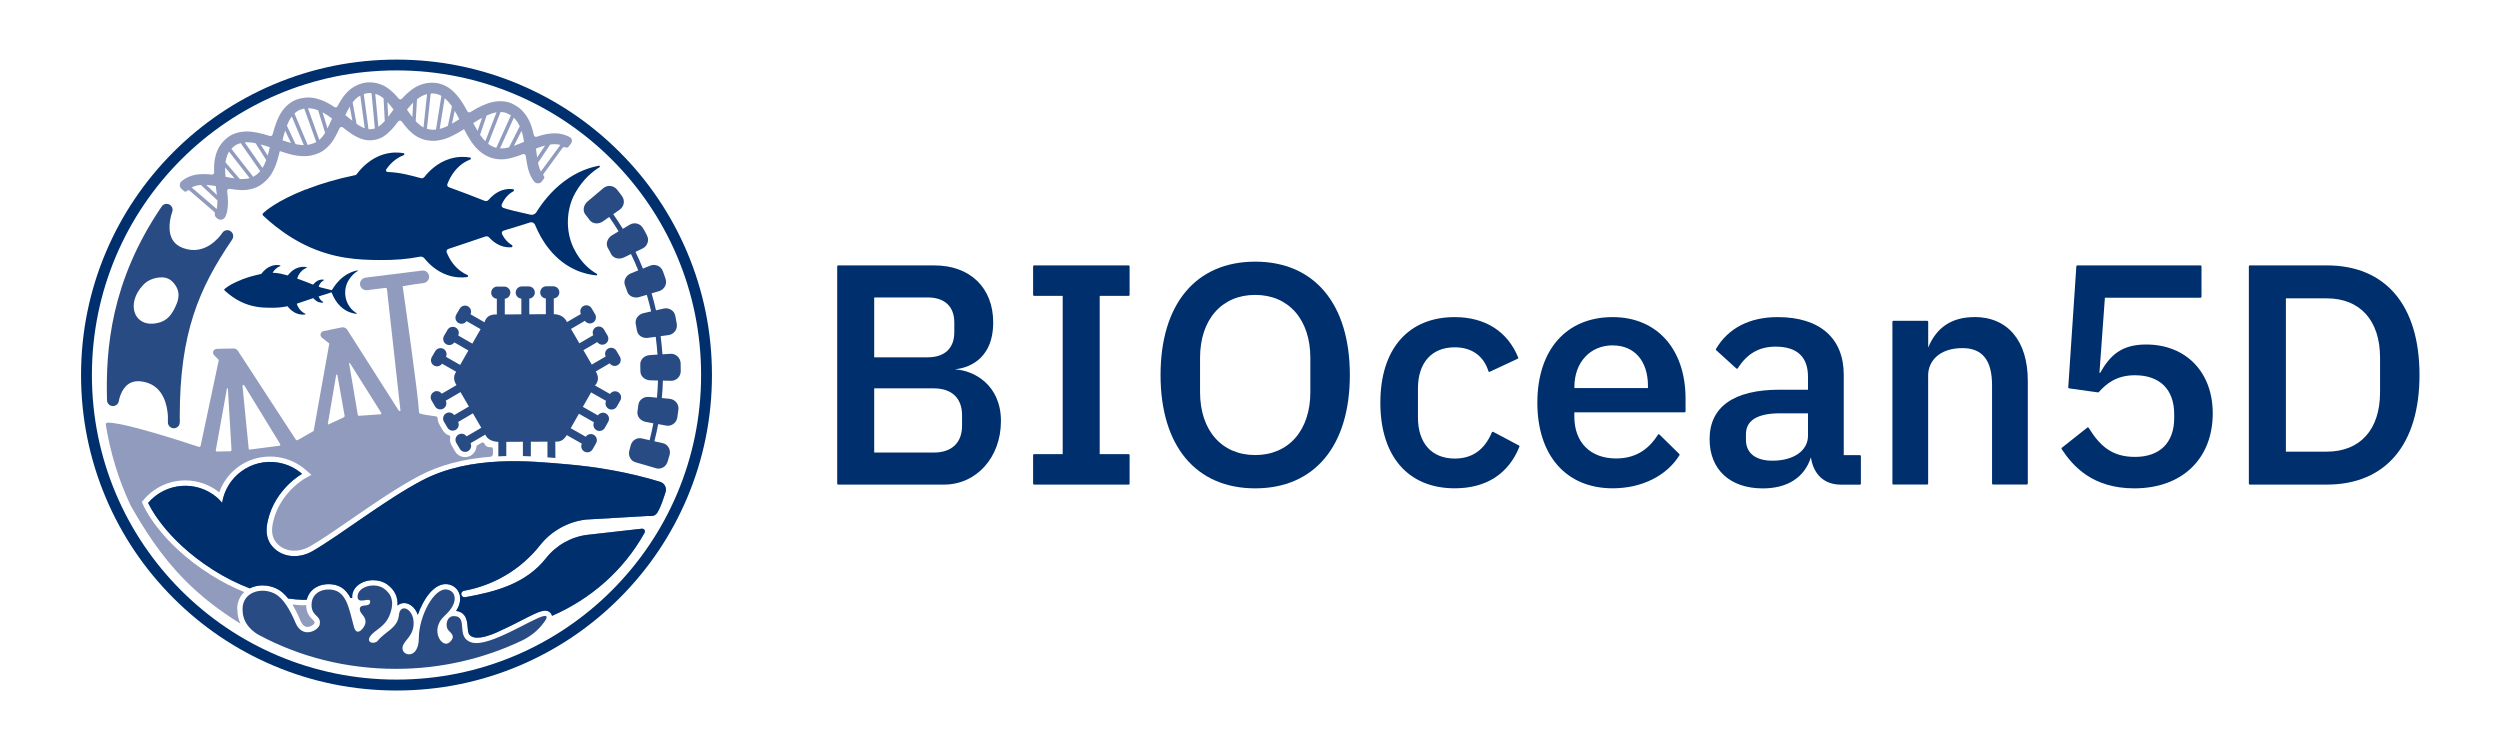
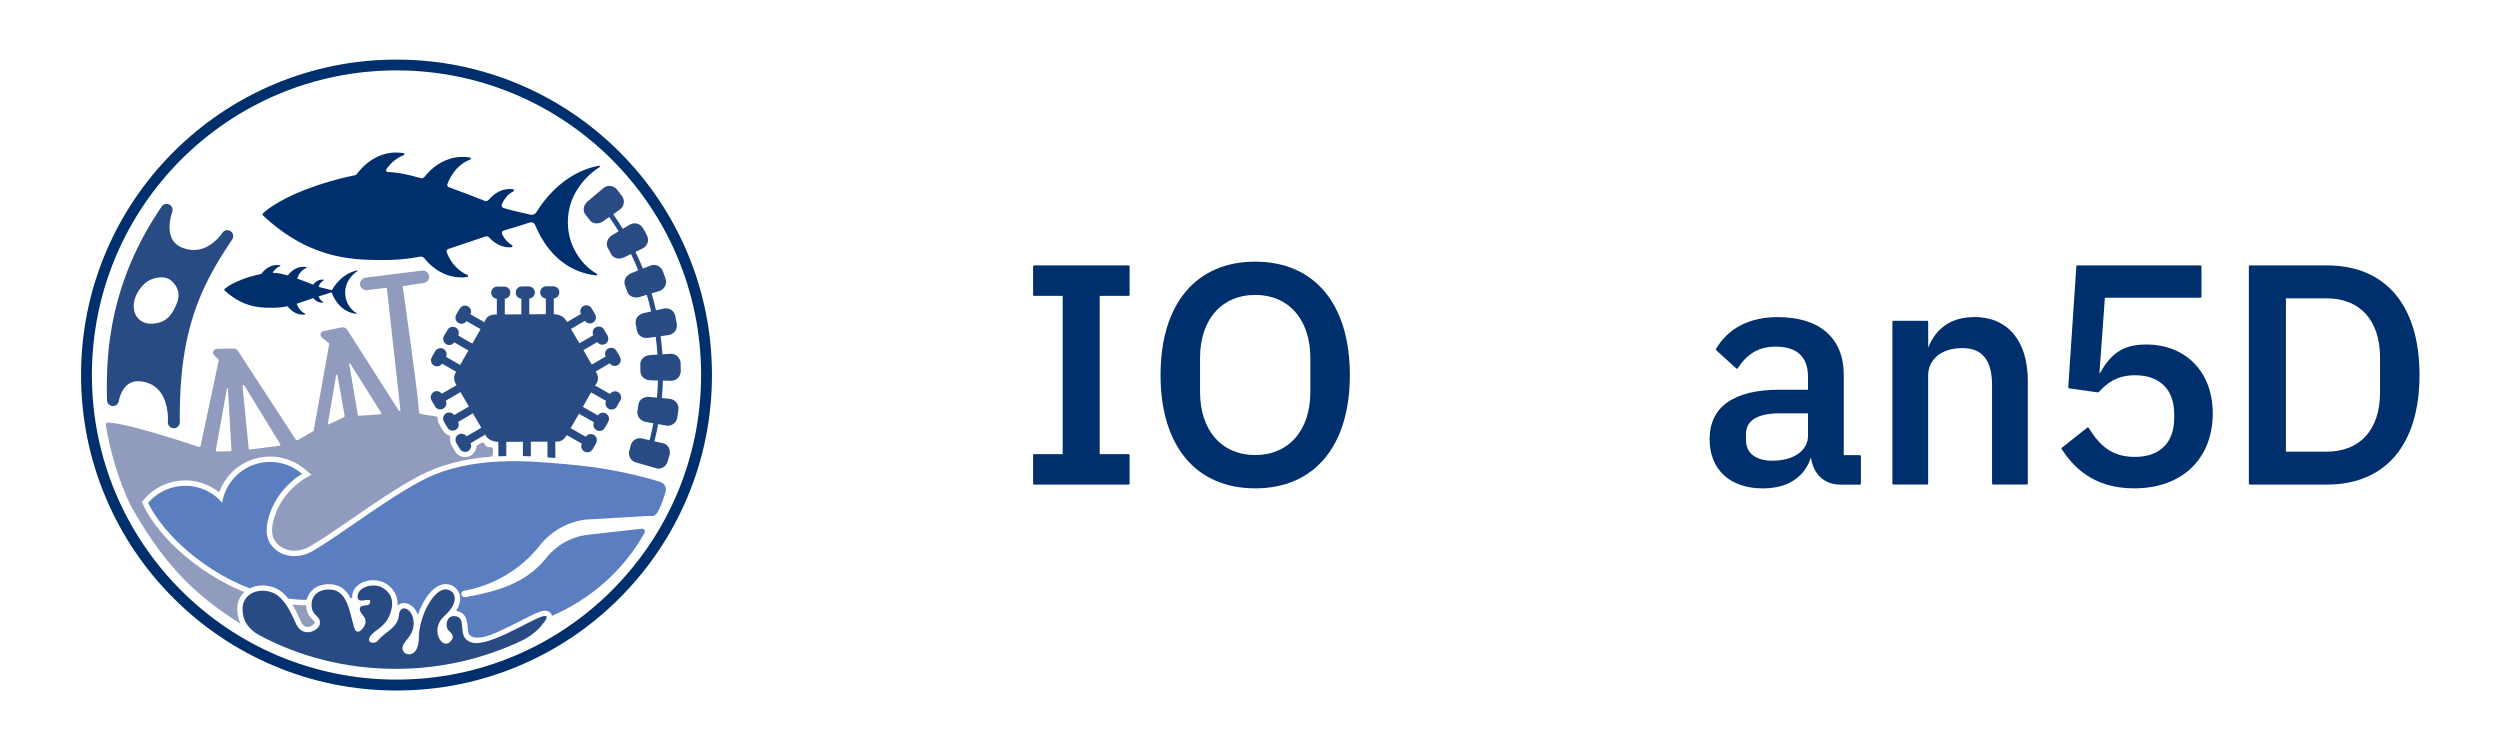
<svg xmlns="http://www.w3.org/2000/svg" xmlns:xlink="http://www.w3.org/1999/xlink" id="Calque_1" viewBox="0 0 500 150">
  <defs>
    <style> .cls-1 { fill: #294b84; } .cls-2 { fill: #002f6d; } .cls-3 { fill: #5a7ebf; } .cls-4 { fill: url(#Dégradé_sans_nom_12); } .cls-5 { fill: url(#Dégradé_sans_nom_17); } .cls-6 { fill: url(#Dégradé_sans_nom_12-2); } </style>
    <linearGradient id="Dégradé_sans_nom_17" data-name="Dégradé sans nom 17" x1="35.99" y1="30.18" x2="114.39" y2="30.18" gradientUnits="userSpaceOnUse">
      <stop offset=".6" stop-color="#909bbd" />
      <stop offset="1" stop-color="#909bbd" />
    </linearGradient>
    <linearGradient id="Dégradé_sans_nom_12" data-name="Dégradé sans nom 12" x1="58.47" y1="123.15" x2="62.9" y2="123.15" gradientUnits="userSpaceOnUse">
      <stop offset=".6" stop-color="#909bbd" />
      <stop offset="1" stop-color="#909bbd" />
    </linearGradient>
    <linearGradient id="Dégradé_sans_nom_12-2" data-name="Dégradé sans nom 12" x1="21.12" y1="89.43" x2="98.59" y2="89.43" xlink:href="#Dégradé_sans_nom_12" />
  </defs>
  <g>
-     <path class="cls-2" d="M191.1,73.89v-.04c1.97-.21,7.54-1.52,7.54-9.38,0-6.92-4.62-11.39-11.77-11.39h-19.25c-.1,0-.18.08-.18.18v43.48c0,.1.08.18.18.18h21.18c6.5,0,11.39-5.46,11.39-12.7s-5.37-10.11-9.09-10.33ZM174.84,77.67h11.9c3.61,0,5.67,1.95,5.67,5.36v2.12c0,3.41-2.07,5.36-5.67,5.36h-11.9v-12.84ZM190.86,66.47c0,3.17-1.93,4.99-5.3,4.99h-10.72v-11.97h10.72c3.37,0,5.3,1.82,5.3,4.99v1.99Z" />
    <path class="cls-2" d="M225.74,53.08h-18.94c-.1,0-.18.08-.18.18v5.73c0,.1.08.18.18.18h5.74v31.66h-5.74c-.1,0-.18.08-.18.18v5.73c0,.1.08.18.18.18h18.94c.1,0,.18-.08.18-.18v-5.73c0-.1-.08-.18-.18-.18h-5.8v-31.66h5.8c.1,0,.18-.08.18-.18v-5.73c0-.1-.08-.18-.18-.18Z" />
    <path class="cls-2" d="M251.04,52.33c-11.85,0-18.93,8.47-18.93,22.67s7.08,22.67,18.93,22.67,18.93-8.47,18.93-22.67-7.08-22.67-18.93-22.67ZM240.01,71.57c0-7.65,4.33-12.59,11.03-12.59s11.03,4.94,11.03,12.59v6.85c0,7.65-4.33,12.59-11.03,12.59s-11.03-4.94-11.03-12.59v-6.85Z" />
-     <path class="cls-2" d="M303.81,89.11l-5.17-2.74s-.1-.03-.15-.01c-.05.02-.09.05-.11.1-1.49,3.53-3.93,5.25-7.43,5.25-4.61,0-7.36-3.08-7.36-8.23v-5.79c0-5.15,2.75-8.23,7.36-8.23,3.38,0,5.78,1.7,6.74,4.79.02.05.05.09.1.11.05.02.1.02.15,0l5.61-2.62c.09-.04.13-.14.09-.23-2.1-5.21-6.61-8.09-12.69-8.09-9.32,0-14.88,6.4-14.88,17.12s5.56,17.12,14.88,17.12c6.28,0,10.76-2.88,12.94-8.34.03-.09,0-.18-.08-.23Z" />
-     <path class="cls-2" d="M322.54,63.42c-9.29,0-15.07,6.56-15.07,17.12s5.77,17.12,15.07,17.12c5.8,0,10.79-2.48,13.36-6.63.04-.07.03-.16-.03-.22l-3.99-3.92s-.09-.06-.15-.05c-.05,0-.1.04-.13.08-2.01,3.21-4.75,4.77-8.38,4.77-5.15,0-8.35-3.2-8.35-8.35v-.88h22.06c.1,0,.18-.08.18-.18v-2.55c0-9.91-5.72-16.31-14.57-16.31ZM322.54,69.08c4.35,0,7.05,3.11,7.05,8.1v.44h-14.71v-.26c0-4.88,3.15-8.29,7.67-8.29Z" />
    <path class="cls-2" d="M372,91.02h-3.25v-16.08c0-7.32-4.81-11.52-13.2-11.52-5.64,0-9.92,2.21-12.36,6.38-.04.07-.03.17.03.22l4.05,3.68s.09.05.15.05c.05,0,.1-.04.13-.08,1.88-2.96,4.28-4.34,7.57-4.34,4.3,0,6.48,2.04,6.48,6.05v2.56h-5.67c-9.16,0-14.01,3.42-14.01,9.9,0,6.07,4.08,9.84,10.65,9.84,4.92,0,8.32-2.19,9.6-6.17h.02c.53,3.45,2.71,5.42,6.01,5.42h3.8c.1,0,.18-.08.18-.18v-5.54c0-.1-.08-.18-.18-.18ZM361.6,82.66v4.49c0,2.98-2.86,4.99-7.11,4.99-3.37,0-5.3-1.52-5.3-4.18v-1.12c0-2.77,2.31-4.18,6.86-4.18h5.55Z" />
    <path class="cls-2" d="M394.86,63.42c-4.48,0-7.58,2.05-9.22,6.1v-5.18c0-.1-.09-.18-.19-.18h-6.79c-.1,0-.18.08-.18.18v32.39c0,.1.08.18.18.18h6.79c.1,0,.18-.08.18-.18v-21.68c0-2.7,2.12-5.43,6.86-5.43,3.99,0,5.92,2.43,5.92,7.42v19.68c0,.1.08.18.18.18h6.79c.1,0,.18-.08.18-.18v-20.56c0-7.99-4-12.76-10.71-12.76Z" />
    <path class="cls-2" d="M429.23,68.9c-4.96,0-7.21,2.17-9.2,5.67h-.14l1.09-15.03h19.14c.1,0,.18-.08.18-.18v-6.1c0-.1-.08-.18-.18-.18h-24.67c-.1,0-.17.07-.18.17l-1.62,24.23c0,.09.06.18.16.19l5.79.81c.06,0,.12-.01.16-.06,1.49-1.66,3.51-3.37,7.22-3.37,4.99,0,7.86,2.84,7.86,7.79v.75c0,4.95-2.86,7.79-7.86,7.79-4.69,0-7.09-2.33-9.25-5.83-.03-.04-.07-.07-.12-.08-.05,0-.1,0-.14.04l-5.11,4.05c-.07.06-.09.16-.04.24,2.22,3.38,6.14,7.87,14.54,7.87,9.53,0,15.69-5.89,15.69-15.01,0-8.23-5.35-13.76-13.32-13.76Z" />
    <path class="cls-2" d="M465.34,53.08h-15.39c-.1,0-.18.08-.18.18v43.48c0,.1.08.18.18.18h15.39c11.79,0,18.56-7.99,18.56-21.92s-6.76-21.92-18.56-21.92ZM457.18,59.67h8.17c6.67,0,10.66,4.43,10.66,11.84v6.98c0,7.42-3.98,11.84-10.66,11.84h-8.17v-30.66Z" />
  </g>
  <path class="cls-2" d="M79.3,14.08c33.64,0,60.92,27.27,60.92,60.92s-27.27,60.92-60.92,60.92-60.92-27.27-60.92-60.92S45.66,14.08,79.3,14.08M79.3,11.92c-8.52,0-16.78,1.67-24.56,4.96-7.51,3.18-14.26,7.73-20.05,13.52-5.79,5.79-10.34,12.54-13.52,20.05-3.29,7.78-4.96,16.04-4.96,24.56s1.67,16.78,4.96,24.56c3.18,7.51,7.73,14.26,13.52,20.05,5.79,5.79,12.54,10.34,20.05,13.52,7.78,3.29,16.04,4.96,24.56,4.96s16.78-1.67,24.56-4.96c7.51-3.18,14.26-7.73,20.05-13.52,5.79-5.79,10.34-12.54,13.52-20.05,3.29-7.78,4.96-16.04,4.96-24.56s-1.67-16.78-4.96-24.56c-3.18-7.51-7.73-14.26-13.52-20.05-5.79-5.79-12.54-10.34-20.05-13.52-7.78-3.29-16.04-4.96-24.56-4.96h0Z" />
  <path class="cls-2" d="M61.21,37.9c.21-.08.42-.16.64-.25,2.4-.91,5.5-1.87,9.23-2.63.19-.04.29-.22.34-.28.76-1.01,2.52-3.02,5.28-3.86,1.62-.49,3.05-.42,4.05-.24.07.01.11.07.12.14.02.1-.02.21-.1.24-.82.31-2.01.95-3.09,2.28-.15.19-.3.38-.43.57-.15.22,0,.51.27.52,1.2.05,2.41.21,3.6.47,1.02.22,2.01.48,3.06.77.23.07.54-.03.69-.22.83-1.06,2.53-2.87,5.13-3.66,1.62-.49,3.05-.42,4.05-.24.07.01.11.07.12.14.02.1-.02.21-.1.24-.82.31-2.01.95-3.09,2.28-.74.91-1.21,1.86-1.51,2.66-.09.24.04.51.28.6,2.62.94,5.11,1.92,7.19,2.74.28.11.59.02.78-.2.59-.69,1.49-1.51,2.71-1.92.85-.29,1.61-.29,2.2-.21.05,0,.09.04.12.09.06.11.04.28-.08.34-.48.25-1.08.67-1.64,1.43-.29.39-.51.8-.68,1.18-.12.28.03.61.32.7s.55.18.77.24c1.97.55,3.6.84,4.63,1.11.46.12.94-.07,1.19-.47,1.13-1.81,2.92-4.2,5.52-6.16,2.75-2.07,5.31-2.85,7.06-3.16.07-.01.11.04.13.11.02.07,0,.16-.07.2-1.3.79-3.23,2.3-4.82,5.08-.01.02-.02.04-.03.06-1.81,3.18-1.97,7.53-.4,10.87.03.07.07.14.1.22,1.45,2.95,3.41,4.41,4.6,5.08.09.05.09.19.04.27-.02.03-.06.05-.1.05-2-.18-6.06-1.03-9.46-5.26-1.31-1.62-2.2-3.35-2.81-4.83-.18-.43-.65-.64-1.08-.48-1.01.36-2.55.79-4.46,1.38-.26.08-.52.16-.77.24-.29.09-.43.42-.3.69.11.23.25.47.4.7.53.78,1.11,1.23,1.58,1.5.11.06.12.24.06.35-.03.05-.07.08-.12.08-.59.05-1.35.01-2.19-.31-.98-.38-1.74-1.02-2.29-1.63-.19-.22-.5-.3-.77-.21-2.94.98-5.3,1.81-7.41,2.49-.29.09-.44.4-.33.68.27.67.64,1.42,1.18,2.14,1.03,1.37,2.19,2.06,2.99,2.41.09.04.11.15.09.25-.02.07-.06.13-.13.14-1.01.14-2.43.15-4.03-.41-2.18-.76-3.68-2.24-4.56-3.33-.22-.27-.56-.4-.9-.33-2.43.48-4.97.71-8.27.67-3.77-.05-8.92-.17-14.8-3.06t0,0c-.76-.37-1.53-.79-2.32-1.27-2.55-1.54-4.52-3.21-5.87-4.47-.17-.16-.28-.33-.17-.47.38-.45,2.83-2.59,8.62-4.86Z" />
  <path class="cls-2" d="M48.29,55.94c.08-.03.17-.07.25-.1.94-.36,2.16-.72,3.63-1.04.12-.03.15-.09.17-.12.3-.4,1-1.2,2.09-1.53.64-.2,1.21-.16,1.6-.09.03,0,.04.03.05.06,0,.04,0,.08-.04.1-.32.12-.8.38-1.22.9-.1.12-.18.24-.26.36-.01.02-.05.07,0,.07.54.01,1.08.08,1.61.19.42.09.86.2,1.3.33.04.01.09.01.13-.03.3-.4,1-1.2,2.09-1.53.64-.2,1.21-.16,1.6-.09.03,0,.04.03.05.06,0,.04,0,.08-.04.1-.32.12-.8.38-1.22.9-.32.4-.52.81-.63,1.15-.02.05.01.09.06.11,1.13.4,2.2.83,3.07,1.17.03.01.07,0,.09-.03.22-.29.61-.68,1.16-.87.34-.11.64-.12.87-.09.02,0,.04.02.05.03.02.04.02.11-.03.14-.19.1-.43.27-.65.57-.15.2-.25.4-.32.59-.02.05.01.1.06.12.16.06.31.1.42.14.95.27,1.7.38,2.07.51.04.01.08,0,.1-.04.43-.73,1.18-1.8,2.32-2.66,1.09-.82,2.11-1.13,2.8-1.25.03,0,.05.02.05.04,0,.03,0,.06-.03.08-.52.31-1.28.91-1.91,2.01,0,0,0,.01-.01.02-.72,1.26-.78,2.98-.16,4.31.01.03.03.06.04.09.57,1.17,1.35,1.75,1.82,2.01.04.02.04.08.02.11,0,.01-.02.02-.04.02-.79-.07-2.4-.41-3.75-2.08-.59-.73-.96-1.51-1.21-2.15-.02-.05-.07-.07-.11-.05-.38.17-1.07.35-1.99.64-.16.05-.32.09-.47.15-.04.01-.03.04-.03.06.06.14.14.29.23.44.21.31.44.49.63.59.04.03.05.1.02.14-.01.02-.03.03-.05.03-.23.02-.53,0-.87-.12-.44-.17-.77-.47-.99-.74-.02-.03-.06-.04-.1-.03-1.28.42-2.28.78-3.18,1.07-.05.02-.07.06-.06.11.11.3.27.64.51.97.41.54.87.82,1.18.95.03.01.05.06.04.1,0,.03-.02.05-.05.05-.4.05-.96.06-1.6-.16-.95-.33-1.58-1.01-1.91-1.45-.02-.03-.05-.04-.09-.03-1.02.21-2.06.32-3.44.3-1.49-.02-3.54-.07-5.86-1.21,0,0,0-.01,0-.02h0s0,.01,0,.02c-.3-.15-.61-.31-.92-.5-1.01-.61-1.79-1.27-2.32-1.77-.02-.03-.06-.06-.07-.09,0,0-.03-.04,0-.09.12-.17,1.09-1.02,3.42-1.93Z" />
  <path class="cls-1" d="M46.46,47.86c.34-.55.19-1.27-.35-1.63-.54-.36-1.27-.21-1.63.32l-.1.15s0,0,0,0c-.55.78-3.38,4.44-7.64,2.95-1.17-.41-1.95-1.07-2.4-2.02-1.03-2.21.09-5.22.1-5.24.22-.56-.02-1.2-.56-1.48-.54-.28-1.2-.12-1.54.38-10.22,15.02-11.21,28.61-10.94,38.77.02.62.5,1.12,1.12,1.15.62.04,1.16-.41,1.25-1.02,0-.02.37-2.36,1.97-3.42.87-.57,2.01-.68,3.38-.32,3.59.94,4.33,4.62,4.46,6.75,0,.42,0,.84,0,1.27,0,.64.51,1.16,1.15,1.18.04,0,.08,0,.11,0,.59-.04,1.07-.5,1.11-1.1,0-.02.04-.58,0-1.41.02-16.56,3.82-25.41,10.39-35.09.08-.12.12-.18.12-.18ZM31.4,64.63c-2.08.4-3.35-.3-4.05-1.3-.51-.73-.84-1.97-.41-3.47.29-.99.72-1.8,1.7-2.87s2.38-1.46,3.52-1.51c1.38-.06,2.23.54,2.96,1.64.8,1.21.7,2.47.19,3.69-.86,2.05-1.83,3.42-3.92,3.82Z" />
-   <path class="cls-5" d="M113.73,29.33l.5-.69c.3-.4.17-.98-.27-1.22-.48-.26-.98-.45-1.51-.58-.7-.17-1.48-.22-2.4-.13-.9.09-1.8.33-2.7.64-.25.09-.53-.07-.58-.33-.03-.16-.07-.32-.11-.48-.23-.95-.48-1.68-.78-2.3-.37-.78-.83-1.46-1.37-2.04-.58-.62-1.29-1.11-2.16-1.5-.71-.33-1.51-.48-2.46-.46-.78.02-1.58.17-2.36.45-.67.23-1.39.55-2.19.98-.42.23-.85.49-1.25.74-.22.14-.51.06-.63-.17-.62-1.16-1.28-2.3-2.11-3.23-.62-.71-1.2-1.21-1.81-1.59-.72-.43-1.49-.71-2.33-.83-1.74-.2-3.36.24-4.81,1.3-.62.45-1.2.96-1.76,1.58-.07.08-.15.16-.22.25-.18.21-.51.21-.69,0-.53-.65-1.13-1.28-1.81-1.82-.36-.28-.67-.49-.99-.67-.36-.19-.72-.35-1.1-.46-.81-.26-1.66-.35-2.53-.27h-.05c-.87.13-1.68.4-2.42.84-.36.21-.69.44-1.01.72-.28.26-.56.55-.82.86-.6.73-1.09,1.54-1.49,2.32-.12.24-.43.31-.65.16-.79-.54-1.65-1.04-2.56-1.37-.87-.32-1.66-.5-2.44-.53-.87-.02-1.74.13-2.56.42-.73.25-1.39.69-2.11,1.39-.58.6-1.03,1.24-1.38,1.95-.32.64-.61,1.37-.88,2.23-.11.36-.22.73-.35,1.18l-.05.2c-.06.26-.33.41-.58.32-.45-.15-.92-.29-1.39-.41-.87-.23-1.64-.37-2.34-.44-.78-.09-1.56-.05-2.41.12-.4.09-.79.21-1.14.36-.42.17-.8.4-1.13.66-.71.54-1.29,1.2-1.74,1.96-.37.65-.64,1.41-.81,2.3-.18.9-.2,1.82-.16,2.72.01.27-.22.49-.49.46-.83-.1-1.7-.14-2.55-.06-1.32.11-2.48.57-3.47,1.38-.48.39-.48,1.13-.02,1.53l.55.48c.14.12.35.12.48-.01.04-.04.07-.07.11-.1.13-.13.34-.13.48-.01l4.92,4.24c.12.11.16.27.14.43-.04.25.04.51.23.68l.23.2c.53.47,1.36.28,1.65-.37.11-.25.21-.52.28-.8.08-.31.14-.65.17-1.02.04-.33.06-.67.06-1.05,0-.7-.08-1.44-.17-2.17-.04-.3.22-.55.52-.5.74.12,1.47.22,2.2.25.8.03,1.52-.05,2.17-.23.8-.19,1.51-.53,2.18-1.05.3-.24.61-.5.89-.79.28-.29.53-.61.76-.95.21-.31.38-.64.53-.93l.04-.08c.17-.33.33-.69.47-1.08.27-.71.47-1.48.66-2.23v-.04c.05-.14.08-.29.12-.43.14.05.27.09.41.14.85.28,1.57.5,2.28.65.41.09.8.14,1.15.17.32.04.75.08,1.18.06.42,0,.83-.05,1.23-.13.43-.09.83-.22,1.16-.33.76-.28,1.43-.69,2.02-1.26.52-.47.98-1.03,1.41-1.73.4-.67.75-1.38,1.09-2.12.12-.27.46-.35.69-.17.63.5,1.27,1,1.9,1.4.3.19.6.36.9.5.33.17.67.31,1,.42.73.24,1.44.31,2.16.21h0s.02,0,.03,0c0,0,.02,0,.03,0h0c.73-.08,1.4-.3,2.04-.7.65-.4,1.19-.92,1.6-1.34.48-.5.94-1.09,1.38-1.68.18-.24.54-.24.72,0l.02.03c.43.57.89,1.17,1.4,1.69.79.79,2.05,1.86,3.95,2.08.78.12,1.58.08,2.43-.11.72-.14,1.45-.4,2.24-.79.69-.33,1.36-.71,2.07-1.15l.35-.23c.07.13.13.26.2.39.18.34.36.67.56,1.01.21.38.42.71.63,1.03.67.98,1.77,2.37,3.54,3.11.88.4,1.74.48,2.31.51.08,0,.16,0,.24,0,.62,0,1.28-.09,1.98-.28.65-.16,1.34-.39,2.1-.69.06-.02.11-.05.17-.07.27-.11.58.07.62.36.11.8.23,1.58.4,2.33.22.87.56,1.9,1.26,2.77.41.51,1.19.51,1.57-.02l.42-.58c.11-.14.09-.34-.04-.47,0,0,0,0,0,0-.13-.12-.15-.33-.04-.47l3.77-5.16c.14-.19.4-.24.59-.12,0,0,0,0,0,0,.2.12.46.07.59-.12ZM107.21,29.87s-.01-.1-.02-.15c.63-.25,1.24-.46,1.83-.62l-1.59,2.39c-.08-.52-.15-1.07-.22-1.63ZM53.96,29.46c-.05.2-.1.4-.15.6v.04c-.1.35-.19.69-.28,1.01l-1.41-2.23c.62.16,1.25.37,1.84.57ZM50.03,28.48c.34.03.7.09,1.09.17l2.12,3.36s-.02.06-.03.1c-.12.32-.24.6-.37.85l-.04.08c-.1.19-.2.37-.3.55l-3.56-5.11c.37-.04.73-.04,1.1,0ZM45.11,35.37c-.06-.62-.1-1.26-.09-1.89l1.88,2.19c-.58-.08-1.18-.19-1.79-.31ZM43.22,37.77c.06.42.11.83.16,1.22l-2.15-2.01c.65.03,1.3.12,1.92.23.02.19.05.38.07.56ZM40.02,37c.05,0,.11,0,.16-.01l3.16,2.96s.08.06.12.07c0,.13.01.27.01.4,0,.29-.01.55-.04.81-.02.22-.05.4-.09.57l-5.01-4.31c.5-.27,1.05-.43,1.68-.48ZM48.27,35.82c-.11,0-.21-.02-.32-.03l-2.85-3.32c.02-.11.03-.22.05-.33.13-.66.31-1.2.56-1.63.03-.06.08-.11.11-.17l4.11,5.28s-.08.02-.12.03c-.47.13-.98.18-1.55.16ZM51.19,35.01c-.17.14-.36.25-.55.35l-4.36-5.6c.19-.21.4-.4.63-.58.18-.15.39-.26.63-.36.19-.08.39-.14.6-.2l3.9,5.6c-.06.07-.12.14-.18.21-.2.21-.44.41-.67.59ZM56.51,28.05l.2-.86c.1-.36.2-.71.31-1.06,0,0,0-.02,0-.02l1.18,2.49c-.35-.1-.71-.22-1.12-.35-.19-.06-.38-.13-.58-.19ZM59.14,28.83s-.01,0-.02,0l-1.74-3.69c.13-.34.27-.65.41-.93.16-.33.35-.63.57-.91l2.41,5.73c-.24,0-.47-.02-.7-.05-.29-.03-.59-.07-.92-.14ZM61.81,28.94c-.09.02-.19.03-.28.04l-2.64-6.28c.4-.38.77-.62,1.16-.76.26-.1.53-.17.8-.22l2.4,6.69c-.18.1-.36.19-.56.26-.25.08-.58.19-.89.26ZM63.98,27.86l-.03.03s-.06.05-.09.08l-2.27-6.32c.08,0,.15,0,.23,0,.53.02,1.1.15,1.76.4.03,0,.05.02.08.03,0,.04,0,.07.01.11l1.31,4.26s.03.07.05.1c-.01.02-.02.04-.03.06-.31.51-.65.92-1.01,1.25ZM65.5,25.69l-.99-3.23c.66.35,1.3.79,1.9,1.24-.3.69-.6,1.36-.91,1.98ZM69.07,23.02c.25-.55.54-1.13.89-1.69l.51,2.82c-.28-.22-.57-.46-.87-.7-.18-.14-.35-.29-.53-.43ZM72.39,25.41c-.25-.12-.48-.25-.72-.4-.12-.07-.24-.16-.36-.24l-.78-4.29c.05-.07.1-.14.16-.2.2-.24.4-.45.59-.62.2-.17.41-.33.66-.47.04-.02.08-.04.12-.06l.89,6.53c-.17-.06-.35-.14-.56-.24ZM74.33,25.83c-.21.03-.41.03-.63.01l-.95-7.02c.25-.08.52-.15.79-.19.26-.02.52-.02.77,0l.66,7.06c-.19.06-.38.1-.59.12h-.06ZM75.67,25.35l-.62-6.58s.09.02.14.04c.25.08.49.18.72.3.21.11.42.26.68.47.04.03.08.07.13.11l.22,4.32c0,.05.02.1.04.14-.09.1-.17.2-.26.29-.41.42-.75.71-1.06.92ZM77.63,23.35l-.15-2.94c.45.47.85.99,1.23,1.5-.11.15-.22.29-.32.44-.26.35-.51.69-.75,1.01ZM81.39,21.95c.26-.33.55-.69.86-1.03.13-.14.26-.27.39-.4l-.17,2.89c-.11-.14-.22-.28-.33-.43-.25-.33-.5-.68-.75-1.04ZM83.14,24.24l.26-4.38c.09-.07.19-.15.29-.22.55-.4,1.12-.67,1.72-.82l-.71,6.67c-.44-.24-.88-.58-1.35-1.04-.07-.07-.13-.14-.2-.21ZM86.06,25.91h-.04c-.22-.03-.43-.08-.64-.14l.76-7.07c.26-.02.53-.01.81.02.46.07.91.22,1.33.45l-1.08,6.74c-.4.05-.77.05-1.13,0ZM87.94,25.78l.99-6.14c.26.21.52.47.81.8.23.25.44.54.65.84l-.81,3.89s-.07.04-.11.05c-.55.27-1.04.45-1.53.57ZM90.4,24.73l.54-2.58c.32.54.62,1.12.92,1.68l-.54.35c-.31.2-.62.38-.92.55ZM94.67,24.61c.55-.35,1.14-.72,1.71-1.03,0,0,.02,0,.03-.01l-.89,2.61s-.02-.04-.04-.06c-.19-.33-.36-.64-.53-.95-.1-.18-.19-.37-.29-.55ZM96.01,26.97l1.31-3.86c.33-.15.64-.27.94-.38.36-.13.71-.21,1.05-.27l-2.25,5.79c-.35-.35-.69-.76-1.03-1.26,0,0-.01-.02-.02-.03ZM97.63,28.76l2.47-6.35c.54,0,.97.09,1.35.27.27.12.51.25.73.4l-2.92,6.48c-.22-.05-.43-.12-.63-.21-.35-.15-.69-.34-1-.58ZM100.18,29.67c-.06,0-.11,0-.17-.01l2.76-6.12c.05.05.11.1.15.15.39.42.72.92,1,1.5.01.03.02.06.04.09-.03.03-.05.05-.07.09l-2.02,3.98s-.02.07-.03.11c-.03,0-.05.01-.08.02-.6.16-1.12.22-1.59.21ZM103.61,28.86c-.29.12-.57.22-.83.31l1.53-3.01c.09.27.17.56.25.9.1.44.19.87.26,1.3-.06.03-.12.05-.18.07-.34.15-.69.29-1.03.43ZM108.17,34.31c-.18-.36-.33-.79-.47-1.32-.03-.15-.06-.3-.09-.45l2.42-3.63c.08-.01.16-.02.24-.03.67-.07,1.22-.04,1.67.07.05.01.09.03.13.04l-3.9,5.32Z" />
  <path class="cls-1" d="M133.95,79.76l-1.58-.15c.11-1.16.18-2.33.21-3.49l1.58.04s.04,0,.06,0c.51,0,.99-.19,1.35-.55.38-.37.58-.86.58-1.38,0-.41,0-.82-.02-1.24v-.38c-.04-.53-.27-1.02-.66-1.37-.39-.35-.89-.52-1.41-.48l-1.57.1c-.08-1.22-.21-2.43-.36-3.63l1.56-.21c.52-.07.99-.34,1.31-.76.32-.42.44-.94.36-1.47l-.29-1.58c-.05-.26-.15-.51-.29-.73-.15-.21-.33-.38-.55-.52-.44-.28-.97-.37-1.49-.25l-1.54.35c-.26-1.14-.55-2.27-.88-3.39l1.51-.45c.5-.15.91-.48,1.16-.94.25-.47.29-1,.13-1.51-.11-.37-.25-.73-.38-1.08-.05-.15-.11-.29-.16-.44-.18-.5-.55-.89-1.03-1.11-.47-.2-1.02-.21-1.51-.01l-1.46.59c-.45-1.13-.95-2.24-1.48-3.34l1.42-.69c.48-.23.83-.63.99-1.12.17-.5.12-1.03-.13-1.51l-.37-.72-.4-.7c-.27-.46-.69-.79-1.2-.92-.5-.13-1.03-.05-1.48.23l-1.36.82c-.61-.99-1.24-1.97-1.92-2.93l1.29-.91c.43-.3.72-.76.81-1.28.08-.51-.05-1.03-.37-1.46-.11-.14-.21-.28-.32-.43-.21-.28-.43-.58-.66-.85-.34-.41-.81-.67-1.34-.72-.52-.05-1.02.12-1.42.46l-3.15,2.66c-.82.71-1,1.88-.4,2.61h0c.19.23.37.47.55.71.1.13.19.26.29.39.28.37.71.6,1.21.65.07,0,.14.01.21.01.42,0,.84-.14,1.21-.39l1.28-.9c.66.94,1.28,1.9,1.88,2.87l-1.34.81c-.92.57-1.28,1.7-.81,2.52l.34.6.32.62c.3.58.93.9,1.6.9.32,0,.64-.07.96-.22l1.41-.69c.52,1.08,1.01,2.17,1.45,3.27l-1.46.59c-.48.19-.86.54-1.09.98-.24.45-.28.93-.12,1.37.05.13.1.27.15.4.11.29.22.6.32.91.23.72.96,1.18,1.78,1.18.21,0,.42-.03.63-.09l1.5-.45c.33,1.09.61,2.2.87,3.32l-1.53.35c-.51.11-.94.4-1.24.8-.14.19-.24.41-.29.62-.06.23-.07.47-.03.7l.25,1.36c.14.87.94,1.48,1.9,1.48.1,0,.2,0,.3-.02l1.55-.21c.15,1.18.28,2.37.36,3.56l-1.57.1c-1.08.07-1.92.91-1.87,1.86v.37c.02.34.02.68.02,1.02,0,.97.86,1.75,1.95,1.79l1.57.04c-.03,1.14-.11,2.29-.21,3.43l-1.56-.15c-1.08-.1-2.02.58-2.15,1.54h0c-.06.46-.12.92-.19,1.38-.14.96.58,1.86,1.64,2.07l1.54.29c-.21,1.13-.46,2.26-.75,3.38l-1.47-.34c-.47-.14-.97-.08-1.41.18-.43.25-.75.66-.89,1.14l-.28,1.09c-.14.49-.09,1,.14,1.44.23.45.62.77,1.09.9l4.12,1.2c.16.05.33.07.5.07.8,0,1.56-.55,1.8-1.39l.39-1.32c.14-.49.09-1-.14-1.44-.23-.45-.62-.77-1.1-.91l-1.79-.41c.29-1.13.54-2.28.76-3.43l1.55.29c.12.02.25.04.37.04.4,0,.78-.12,1.11-.36.43-.3.71-.76.79-1.28.08-.53.16-1.06.22-1.59.07-.52-.08-1.03-.41-1.44-.33-.41-.81-.67-1.34-.71Z" />
-   <path class="cls-1" d="M49.49,125.02c.45.61,1.18,1.38,2.3,1.98,8.15,4.38,17.51,6.77,27.41,6.77,8.98,0,17.5-2.02,25.11-5.62,1.52-.72,2.89-1.74,3.98-3.03.91-1.07,1.59-2.14.42-1.9-2.24.46-10.85,6.24-14.31,5.29s-.57-5.25-3.61-5.29c-1.43-.02-1.77,1.79-1.23,2.67.37.6,1.83,1.24.34,2.58s-4.06-2.52-.99-5.3,2.18-5.01.48-5.27c-2.62-.4-5.61,5.41-5.62,9.67s-3.2,3.71-3.27,2.15,2.23-2.23,2.23-5.11-2.71-4.06-2.94-1.62c-.25,2.67-2.77,3.31-4.23,5.15-.61.77-2.43.47-1.52-.87s2.92-1.78,3.9-4.28c1.28-3.28-.27-4.62-1.14-5.26-1.81-1.31-5.13-.47-5.28,1.47-.15,1.94,2.65,0,2.52,1.19s-1.92.25-2.07,1.32,1.32,1.4,1.11,2.92c-.11.79-1.67,2.91-2.28.79-.97-3.41-1.37-7.2-4.58-7.5-2.17-.2-4.05.96-3.9,3.32.14,2.13,1.96,1.82,1.62,3.66-.22,1.17-3.43,2.96-4.82-.31-1.07-2.52-2.42-4.97-4.19-5.87-2.75-1.39-6.43-.24-6.42,3.09,0,1.17.26,2.2.98,3.19Z" />
+   <path class="cls-1" d="M49.49,125.02c.45.61,1.18,1.38,2.3,1.98,8.15,4.38,17.51,6.77,27.41,6.77,8.98,0,17.5-2.02,25.11-5.62,1.52-.72,2.89-1.74,3.98-3.03.91-1.07,1.59-2.14.42-1.9-2.24.46-10.85,6.24-14.31,5.29s-.57-5.25-3.61-5.29c-1.43-.02-1.77,1.79-1.23,2.67.37.6,1.83,1.24.34,2.58s-4.06-2.52-.99-5.3,2.18-5.01.48-5.27c-2.62-.4-5.61,5.41-5.62,9.67s-3.2,3.71-3.27,2.15,2.23-2.23,2.23-5.11-2.71-4.06-2.94-1.62c-.25,2.67-2.77,3.31-4.23,5.15-.61.77-2.43.47-1.52-.87s2.92-1.78,3.9-4.28c1.28-3.28-.27-4.62-1.14-5.26-1.81-1.31-5.13-.47-5.28,1.47-.15,1.94,2.65,0,2.52,1.19s-1.92.25-2.07,1.32,1.32,1.4,1.11,2.92c-.11.79-1.67,2.91-2.28.79-.97-3.41-1.37-7.2-4.58-7.5-2.17-.2-4.05.96-3.9,3.32.14,2.13,1.96,1.82,1.62,3.66-.22,1.17-3.43,2.96-4.82-.31-1.07-2.52-2.42-4.97-4.19-5.87-2.75-1.39-6.43-.24-6.42,3.09,0,1.17.26,2.2.98,3.19" />
  <g>
    <path class="cls-4" d="M60.69,121.06h-.04c-.72-.02-1.45-.08-2.18-.16.56.91,1.1,1.99,1.65,3.28.51,1.2,1.17,1.2,1.38,1.2.67,0,1.27-.47,1.38-.7.06-.34.03-.37-.35-.75-.47-.46-1.19-1.16-1.29-2.62,0-.1,0-.19,0-.29-.3.01-.48.02-.5.02h-.04Z" />
    <path class="cls-6" d="M47.43,121.83c0-1.3.45-2.44,1.3-3.29.04-.04.09-.08.13-.12-2.32-.94-4.61-2.12-6.81-3.52-10.14-6.45-13.28-13.6-13.41-13.9l-.27-.62.44-.51c2.07-2.41,5.07-3.79,8.25-3.79,2.47,0,4.87.84,6.79,2.39,1.51-4.25,5.52-7.16,10.17-7.16.58,0,1.16.05,1.73.14,1.99.32,3.85,1.19,5.37,2.51l1.17,1.01-1.35.75s-4.96,2.81-6.3,8.59c-.46,1.98-.22,3.33.77,4.39,1.11,1.19,2.49,1.44,3.45,1.44,1.05,0,2.15-.3,3.09-.84,2.36-1.36,5.29-3.38,8.39-5.52,4.26-2.94,9.09-6.27,13.49-8.6,4.05-2.14,8.79-3.41,14.38-3.84.07-.07.15-.13.22-.19.1-.07.16-.18.16-.3v-1.05c0-.2-.17-.36-.37-.36h-.31c-.39,0-.75-.2-.94-.54l-.13-.23c-.05-.08-.13-.14-.22-.17-.03,0-.06-.01-.09-.01-.06,0-.13.02-.18.05l-.88.51c-.11.06-.17.17-.18.29-.07.74-.49,1.4-1.13,1.77-.33.2-.72.3-1.1.31h-.05c-.81,0-1.57-.42-1.98-1.12l-.68-1.17c-.29-.49-.45-1.08-.31-1.63.05-.19-.06-.39-.26-.44-.55-.15-.98-.58-1.27-1.07l-.59-1c-.31-.53-.37-.95-.4-1.38-.01-.17-.14-.31-.31-.33-1.93-.25-2.79-.43-3.18-.54-.13-.04-.22-.15-.22-.28-.15-3.42-3.14-24.25-3.28-25.21,0,0,0,0,0,0,0,0,.03,0,.06-.01l2.41-.4,1.66-.21c.94-.12,1.57-1.17.88-2.06-.23-.3-.59-.46-.97-.46h0c-.05,0-.11,0-.16.01l-11.25,1.4c-.66.08-1.16.62-1.16,1.25,0,.34.13.66.37.9.24.24.56.37.9.37.05,0,.11,0,.16-.01l3.39-.42.25-.03s.02,0,.04,0c.16,0,.26.1.27.14l2.72,24.46s-.06.03-.12.03c-.09,0-.2-.03-.25-.12l-10.31-16.18c-.19-.27-.52-.45-.86-.45-.07,0-.15,0-.22.02l-3.6.74c-.33.07-.56.29-.62.57-.06.28.05.57.31.78l1.38,1.09s.05.05.05.06l-3.13,17.48s-.01.01-.03.02l-3.16,1.8s-.08.03-.12.03c-.1,0-.21-.05-.25-.11l-11.61-17.8c-.18-.28-.52-.44-.87-.44l-3.26.07c-.36.01-.65.2-.77.48-.11.27-.04.57.18.8l.89.92s.03.04.03.05l-3.63,17.13c-.04.17-.21.28-.38.22-3-1-14.77-4.84-18.13-4.84-.04,0-.07,0-.11,0-.1,0-.2.05-.27.13-.07.08-.1.19-.08.29.91,5.62,2.57,11.04,4.94,16.09,0,0,0,.02.01.02,2.63,4.63,5.98,10.04,10.93,15.03,3.15,3.17,6.81,6.03,11.06,8.65-.43-.86-.63-1.81-.63-2.91ZM70,72.64l6.24,9.92c.08.13,0,.29-.15.3l-4.25.3c-.14.01-.27-.09-.29-.23l-1.72-10.23c-.02-.1.11-.15.17-.06ZM68.53,65.83s.02,0,.04,0c-.06,0-.12,0-.18.01.05-.01.09-.02.14-.02ZM67.23,75.02c.02-.14.23-.14.25,0l1.44,8.1c.03.15-.05.29-.18.35l-3.05,1.42c-.07.03-.14-.03-.13-.1l1.67-9.77ZM48.86,77.08l7.18,11.74c.08.13,0,.31-.16.33l-5.96.77c-.09.01-.18-.05-.18-.15l-1.24-12.57c-.02-.21.26-.3.37-.12ZM45.38,77.73c.02-.12.2-.11.2.01l.72,12.23c0,.16-.11.29-.27.29l-2.66.05c-.13,0-.23-.12-.21-.25l2.22-12.33Z" />
  </g>
  <path class="cls-3" d="M132.02,96.36c-6.39-1.95-12.79-3.01-18.68-3.51-7.12-.61-19.14-1.94-29.01,3.28-7.51,3.97-16.17,10.83-21.85,14.11-2.39,1.38-5.73,1.48-7.87-.8-1.56-1.67-1.43-3.68-1.03-5.38,1.48-6.35,6.83-9.29,6.83-9.29-1.37-1.19-3.04-1.97-4.83-2.26-5.31-.86-10.3,2.75-11.16,8.06-.3-.37-.64-.72-.99-1.05-4.1-3.52-10.28-3.05-13.8,1.05,0,0,3.03,7.07,13,13.41,2.36,1.5,4.83,2.73,7.31,3.69.76-.38,1.65-.59,2.57-.59,1,0,2.01.24,2.9.69.78.39,1.51,1.03,2.22,1.93,1.03.15,2.05.24,3.05.27,0,0,.25-.01.67-.03.16-.67.47-1.26.93-1.75.82-.88,2.05-1.36,3.46-1.36.19,0,.38,0,.58.03,1.91.18,3.03,1.28,3.78,2.74.12,0,.23,0,.34,0-.01-.15-.01-.3,0-.46.14-1.77,1.95-3.11,4.23-3.1,1.03,0,2.01.3,2.76.84,1.5,1.08,2.19,2.5,2.07,4.24.4-.36.88-.51,1.32-.51,1.08,0,2.23.87,2.74,2.36,1.12-3.22,3.2-6.15,5.57-6.15.14,0,.29.01.43.03,1.13.17,2.03.94,2.34,2,.2.67.29,1.85-.68,3.34,2.08.25,2.22,2.14,2.3,3.19.04.56.09.97.2,1.28,1.06,2.24,6.34-.52,6.39-.54,1.44-.64,2.91-1.39,4.17-2.04,2.13-1.09,3.38-1.72,4.23-1.89.18-.04.35-.06.51-.06h0c.59,0,1.07.29,1.29.77.04.09.07.18.09.27,7.69-3.35,14.28-9.01,18.51-16.61.22-.39-.09-.87-.54-.82l-10.82,1.22c-3.29.38-6.33,2.1-8.37,4.71-3.99,5.02-9.86,6.65-16.16,7.78-.01,0-.03,0-.04,0-.38.04-.73-.25-.73-.66,0-.32.26-.58.58-.64,5.97-1.08,11.35-4.29,15.13-9.04,2.24-2.88,5.61-4.78,9.25-5.2l12.29-.71c.36-.04,1.39.26,1.95-.65.77-1.26,1.18-2.7,1.65-4.09,0-.02.01-.03.02-.05.26-.86-.22-1.77-1.08-2.04Z" />
-   <path class="cls-2" d="M132.02,96.36c-6.39-1.95-12.79-3.01-18.68-3.51-7.12-.61-19.14-1.94-29.01,3.28-7.51,3.97-16.17,10.83-21.85,14.11-2.39,1.38-5.73,1.48-7.87-.8-1.56-1.67-1.43-3.68-1.03-5.38,1.48-6.35,6.83-9.29,6.83-9.29-1.37-1.19-3.04-1.97-4.83-2.26-5.31-.86-10.3,2.75-11.16,8.06-.3-.37-.64-.72-.99-1.05-4.1-3.52-10.28-3.05-13.8,1.05,0,0,3.03,7.07,13,13.41,2.36,1.5,4.83,2.73,7.31,3.69.76-.38,1.65-.59,2.57-.59,1,0,2.01.24,2.9.69.78.39,1.51,1.03,2.22,1.93,1.03.15,2.05.24,3.05.27,0,0,.25-.01.67-.03.16-.67.47-1.26.93-1.75.82-.88,2.05-1.36,3.46-1.36.19,0,.38,0,.58.03,1.91.18,3.03,1.28,3.78,2.74.12,0,.23,0,.34,0-.01-.15-.01-.3,0-.46.14-1.77,1.95-3.11,4.23-3.1,1.03,0,2.01.3,2.76.84,1.5,1.08,2.19,2.5,2.07,4.24.4-.36.88-.51,1.32-.51,1.08,0,2.23.87,2.74,2.36,1.12-3.22,3.2-6.15,5.57-6.15.14,0,.29.01.43.03,1.13.17,2.03.94,2.34,2,.2.67.29,1.85-.68,3.34,2.08.25,2.22,2.14,2.3,3.19.04.56.09.97.2,1.28,1.06,2.24,6.34-.52,6.39-.54,1.44-.64,2.91-1.39,4.17-2.04,2.13-1.09,3.38-1.72,4.23-1.89.18-.04.35-.06.51-.06h0c.59,0,1.07.29,1.29.77.04.09.07.18.09.27,7.69-3.35,14.28-9.01,18.51-16.61.22-.39-.09-.87-.54-.82l-10.82,1.22c-3.29.38-6.33,2.1-8.37,4.71-3.99,5.02-9.86,6.65-16.16,7.78-.01,0-.03,0-.04,0-.38.04-.73-.25-.73-.66,0-.32.26-.58.58-.64,5.97-1.08,11.35-4.29,15.13-9.04,2.24-2.88,5.61-4.78,9.25-5.2l12.29-.71c.36-.04,1.39.26,1.95-.65.77-1.26,1.18-2.7,1.65-4.09,0-.02.01-.03.02-.05.26-.86-.22-1.77-1.08-2.04Z" />
  <path class="cls-1" d="M86.74,78.41c-.58.34-.77,1.08-.44,1.66l.71,1.21c.34.58,1.08.77,1.66.44h0c.55-.32.75-1.02.48-1.58l2.95-1.72,1.68,2.88-2.95,1.72c-.36-.52-1.06-.68-1.61-.36-.58.34-.77,1.08-.44,1.66l.71,1.21c.34.58,1.08.77,1.66.44.55-.32.75-1.02.48-1.58l2.95-1.72,1.68,2.88-2.95,1.72c-.36-.52-1.06-.68-1.61-.36-.58.34-.77,1.08-.44,1.66l.71,1.21c.34.58,1.08.77,1.66.44.55-.32.75-1.02.48-1.58l2.95-1.72c.39.93,1.31,1.37,2.61,1.46v2.89c.53-.03,1.06-.05,1.59-.06v-2.84s3.32-.02,3.32-.02v2.86c.55.01,1.07.03,1.59.06v-2.92s3.32-.02,3.32-.02v3.14c.56.04,1.08.08,1.59.13l-.02-3.28c1.14.11,1.79-.47,2.29-1.3l3.02,1.71c-.27.57-.06,1.26.5,1.58.58.33,1.33.12,1.66-.46l.69-1.22c.33-.58.12-1.33-.46-1.66-.55-.32-1.26-.14-1.61.38l-3.01-1.71,1.65-2.89,3.01,1.71c-.27.57-.06,1.26.5,1.58.58.33,1.33.12,1.66-.46l.69-1.22c.33-.58.12-1.33-.46-1.66-.55-.32-1.26-.14-1.61.38l-3.01-1.71,1.65-2.89,3,1.7c-.27.57-.06,1.26.5,1.58.58.33,1.33.12,1.66-.46l.69-1.22c.33-.58.12-1.33-.46-1.66-.55-.32-1.26-.14-1.61.38l-3-1.7c.84-.94.69-1.87.16-2.81l2.78-1.62c.36.52,1.06.68,1.61.36.58-.34.77-1.08.44-1.66l-.71-1.21c-.34-.58-1.08-.77-1.66-.44-.55.32-.75,1.02-.48,1.58l-2.78,1.62-1.68-2.88,2.78-1.62c.36.52,1.06.68,1.61.36.58-.34.77-1.08.44-1.66l-.71-1.21c-.34-.58-1.08-.77-1.66-.44h0c-.55.32-.75,1.02-.48,1.58l-2.78,1.62-1.68-2.88,2.78-1.62c.36.52,1.06.68,1.61.36.58-.34.77-1.08.44-1.66l-.71-1.21c-.34-.58-1.08-.77-1.66-.44h0c-.55.32-.75,1.02-.48,1.58l-2.78,1.62c-.48-1-1.36-1.54-2.64-1.59v-3.14c.61-.05,1.11-.58,1.11-1.22,0-.67-.55-1.21-1.22-1.21h-1.4c-.67,0-1.21.56-1.21,1.23h0c0,.64.5,1.16,1.13,1.21v3.14s-3.31.02-3.31.02v-3.14c.61-.05,1.11-.58,1.11-1.22h0c0-.67-.55-1.21-1.22-1.21h-1.4c-.67,0-1.21.56-1.21,1.23h0c0,.64.5,1.16,1.13,1.21v3.14s-3.31.02-3.31.02v-3.14c.61-.05,1.11-.58,1.11-1.22,0-.67-.55-1.21-1.22-1.21h-1.4c-.67,0-1.21.56-1.21,1.23,0,.64.5,1.16,1.13,1.21v3.14c-1.41-.07-2.18.53-2.46,1.57l-2.81-1.61c.27-.57.06-1.26-.49-1.58-.58-.33-1.33-.13-1.66.45l-.7,1.21c-.33.58-.13,1.33.45,1.66.55.32,1.26.15,1.61-.37l2.81,1.61-1.65,2.89-2.82-1.62c.27-.57.06-1.26-.49-1.58-.58-.33-1.33-.13-1.66.45l-.7,1.21c-.33.58-.13,1.33.45,1.66.55.32,1.26.15,1.61-.37l2.82,1.62-1.65,2.89-2.83-1.62c.27-.57.06-1.26-.49-1.58-.58-.33-1.33-.13-1.66.45l-.7,1.21c-.33.58-.13,1.33.45,1.66.55.32,1.26.15,1.61-.37l2.83,1.62c-.55.78-.58,1.66.06,2.67l-2.95,1.72c-.36-.52-1.06-.68-1.61-.36Z" />
</svg>